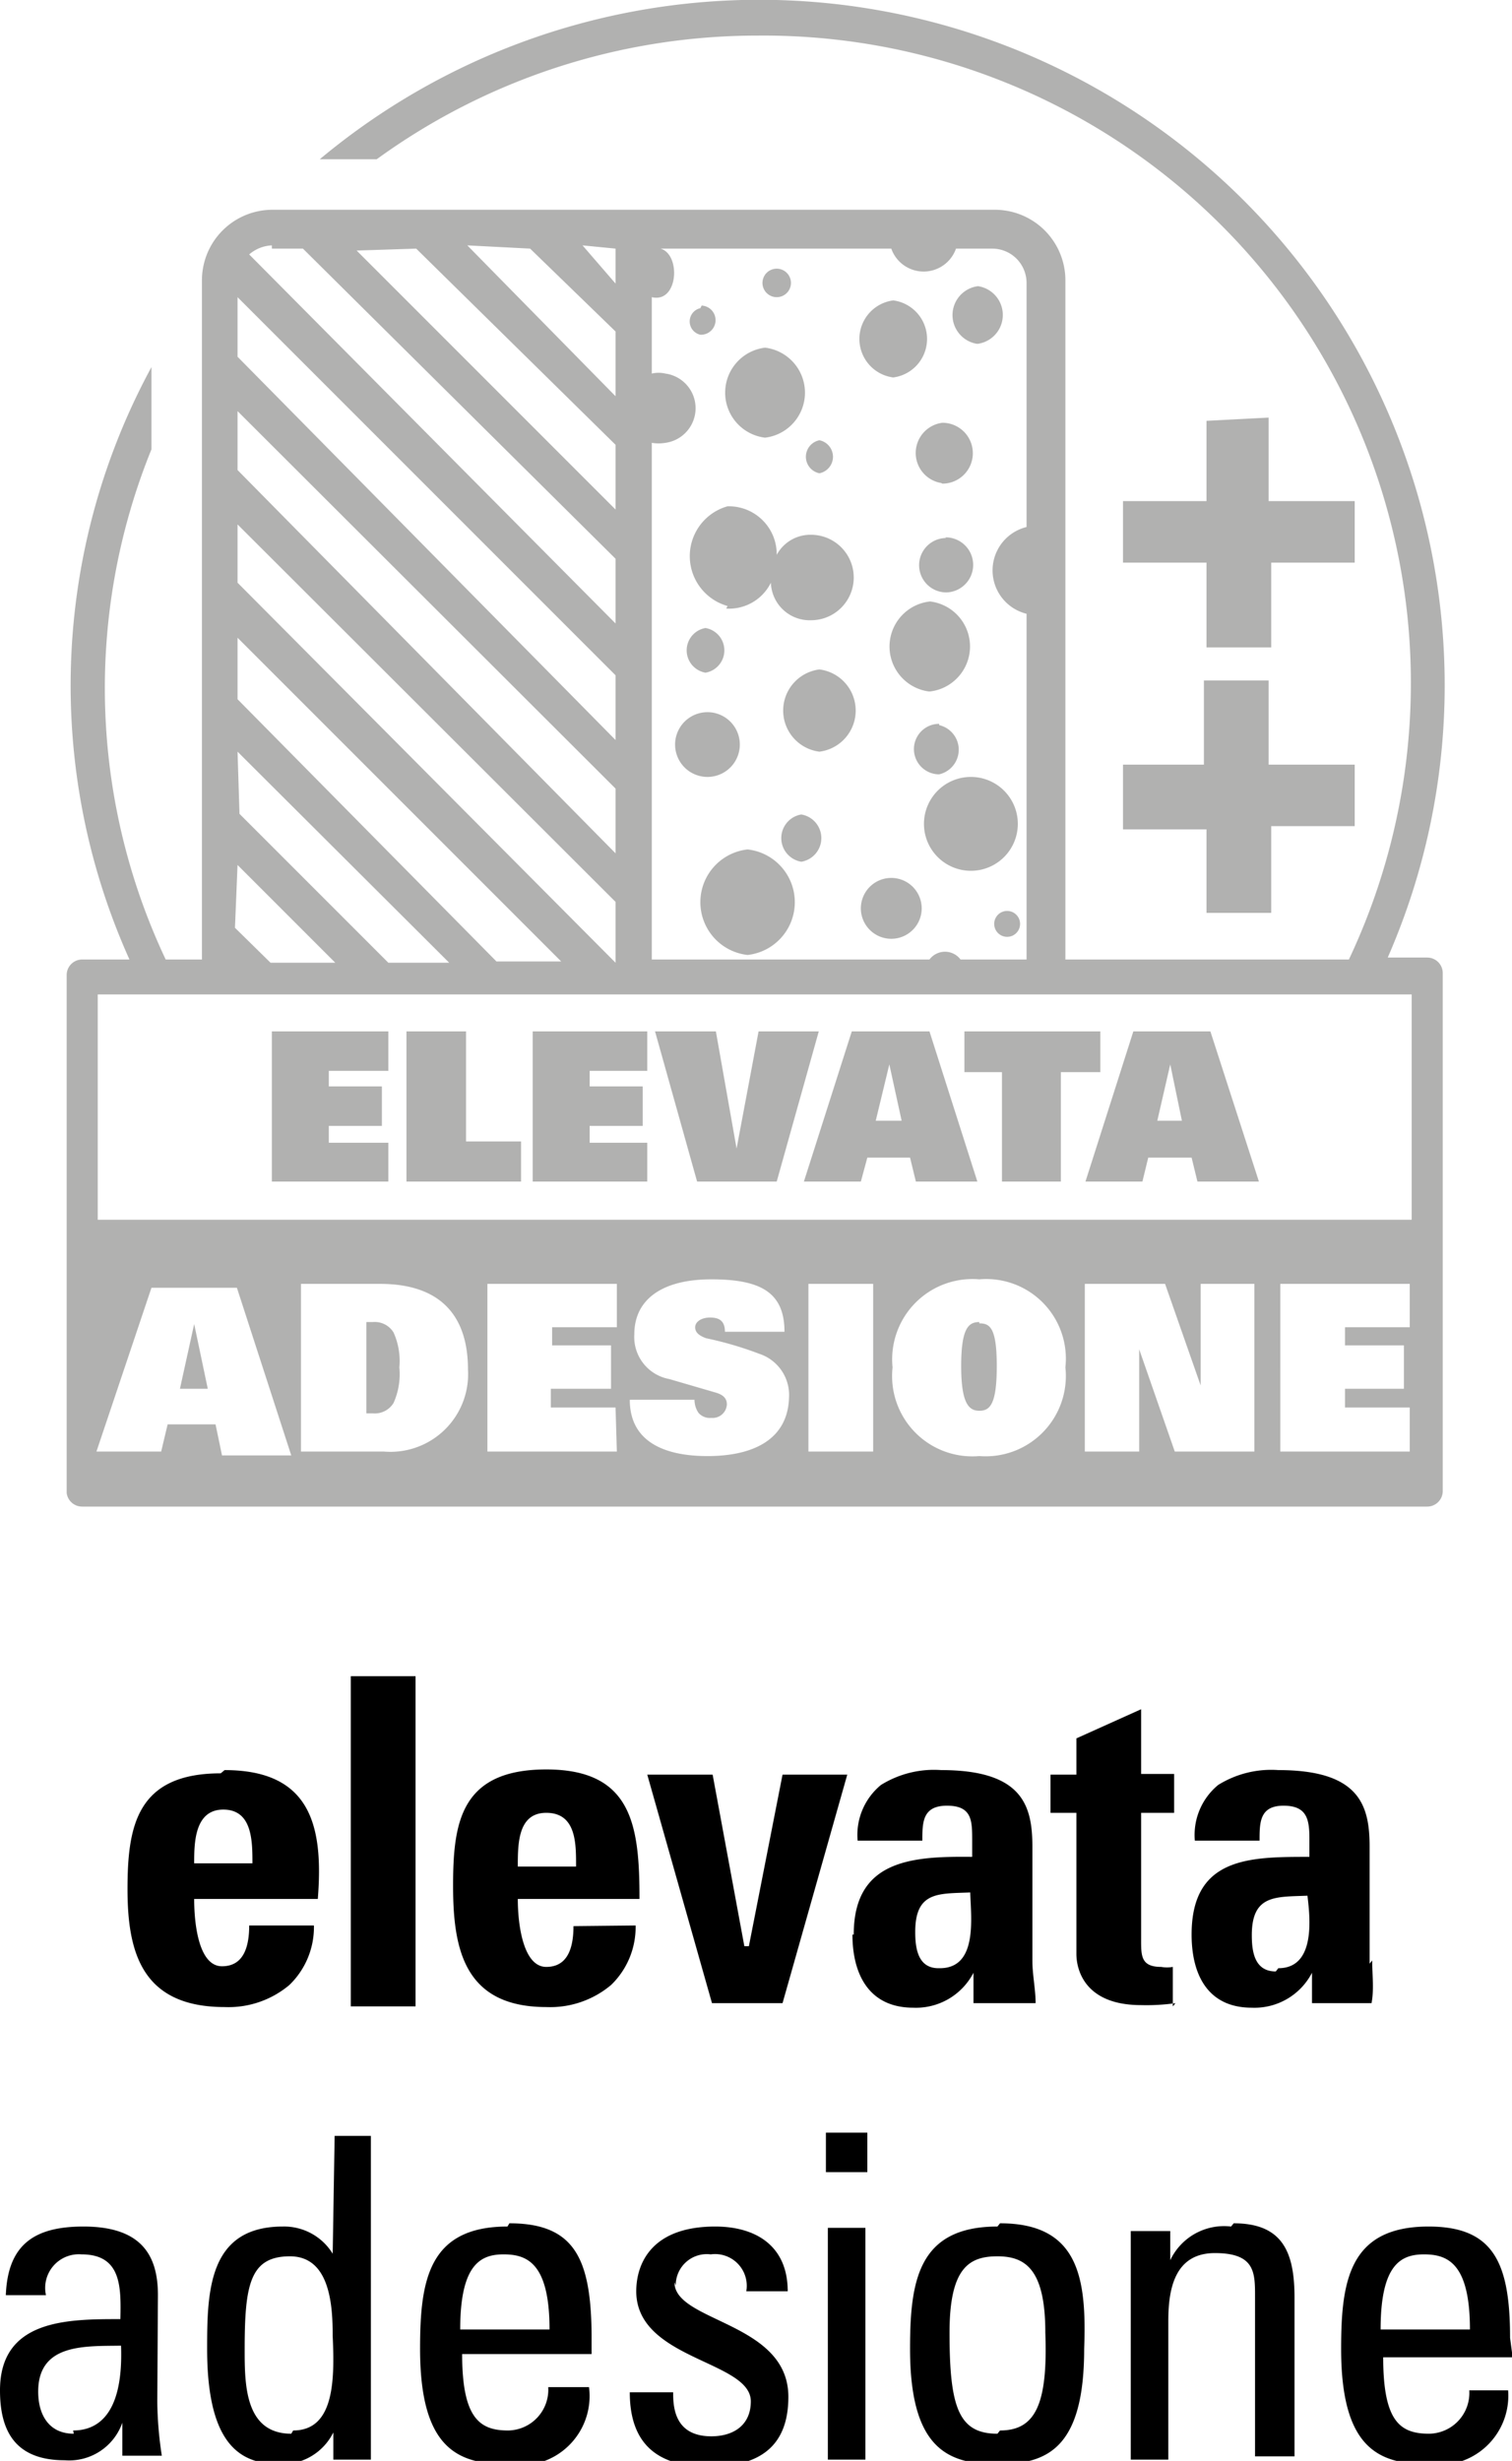
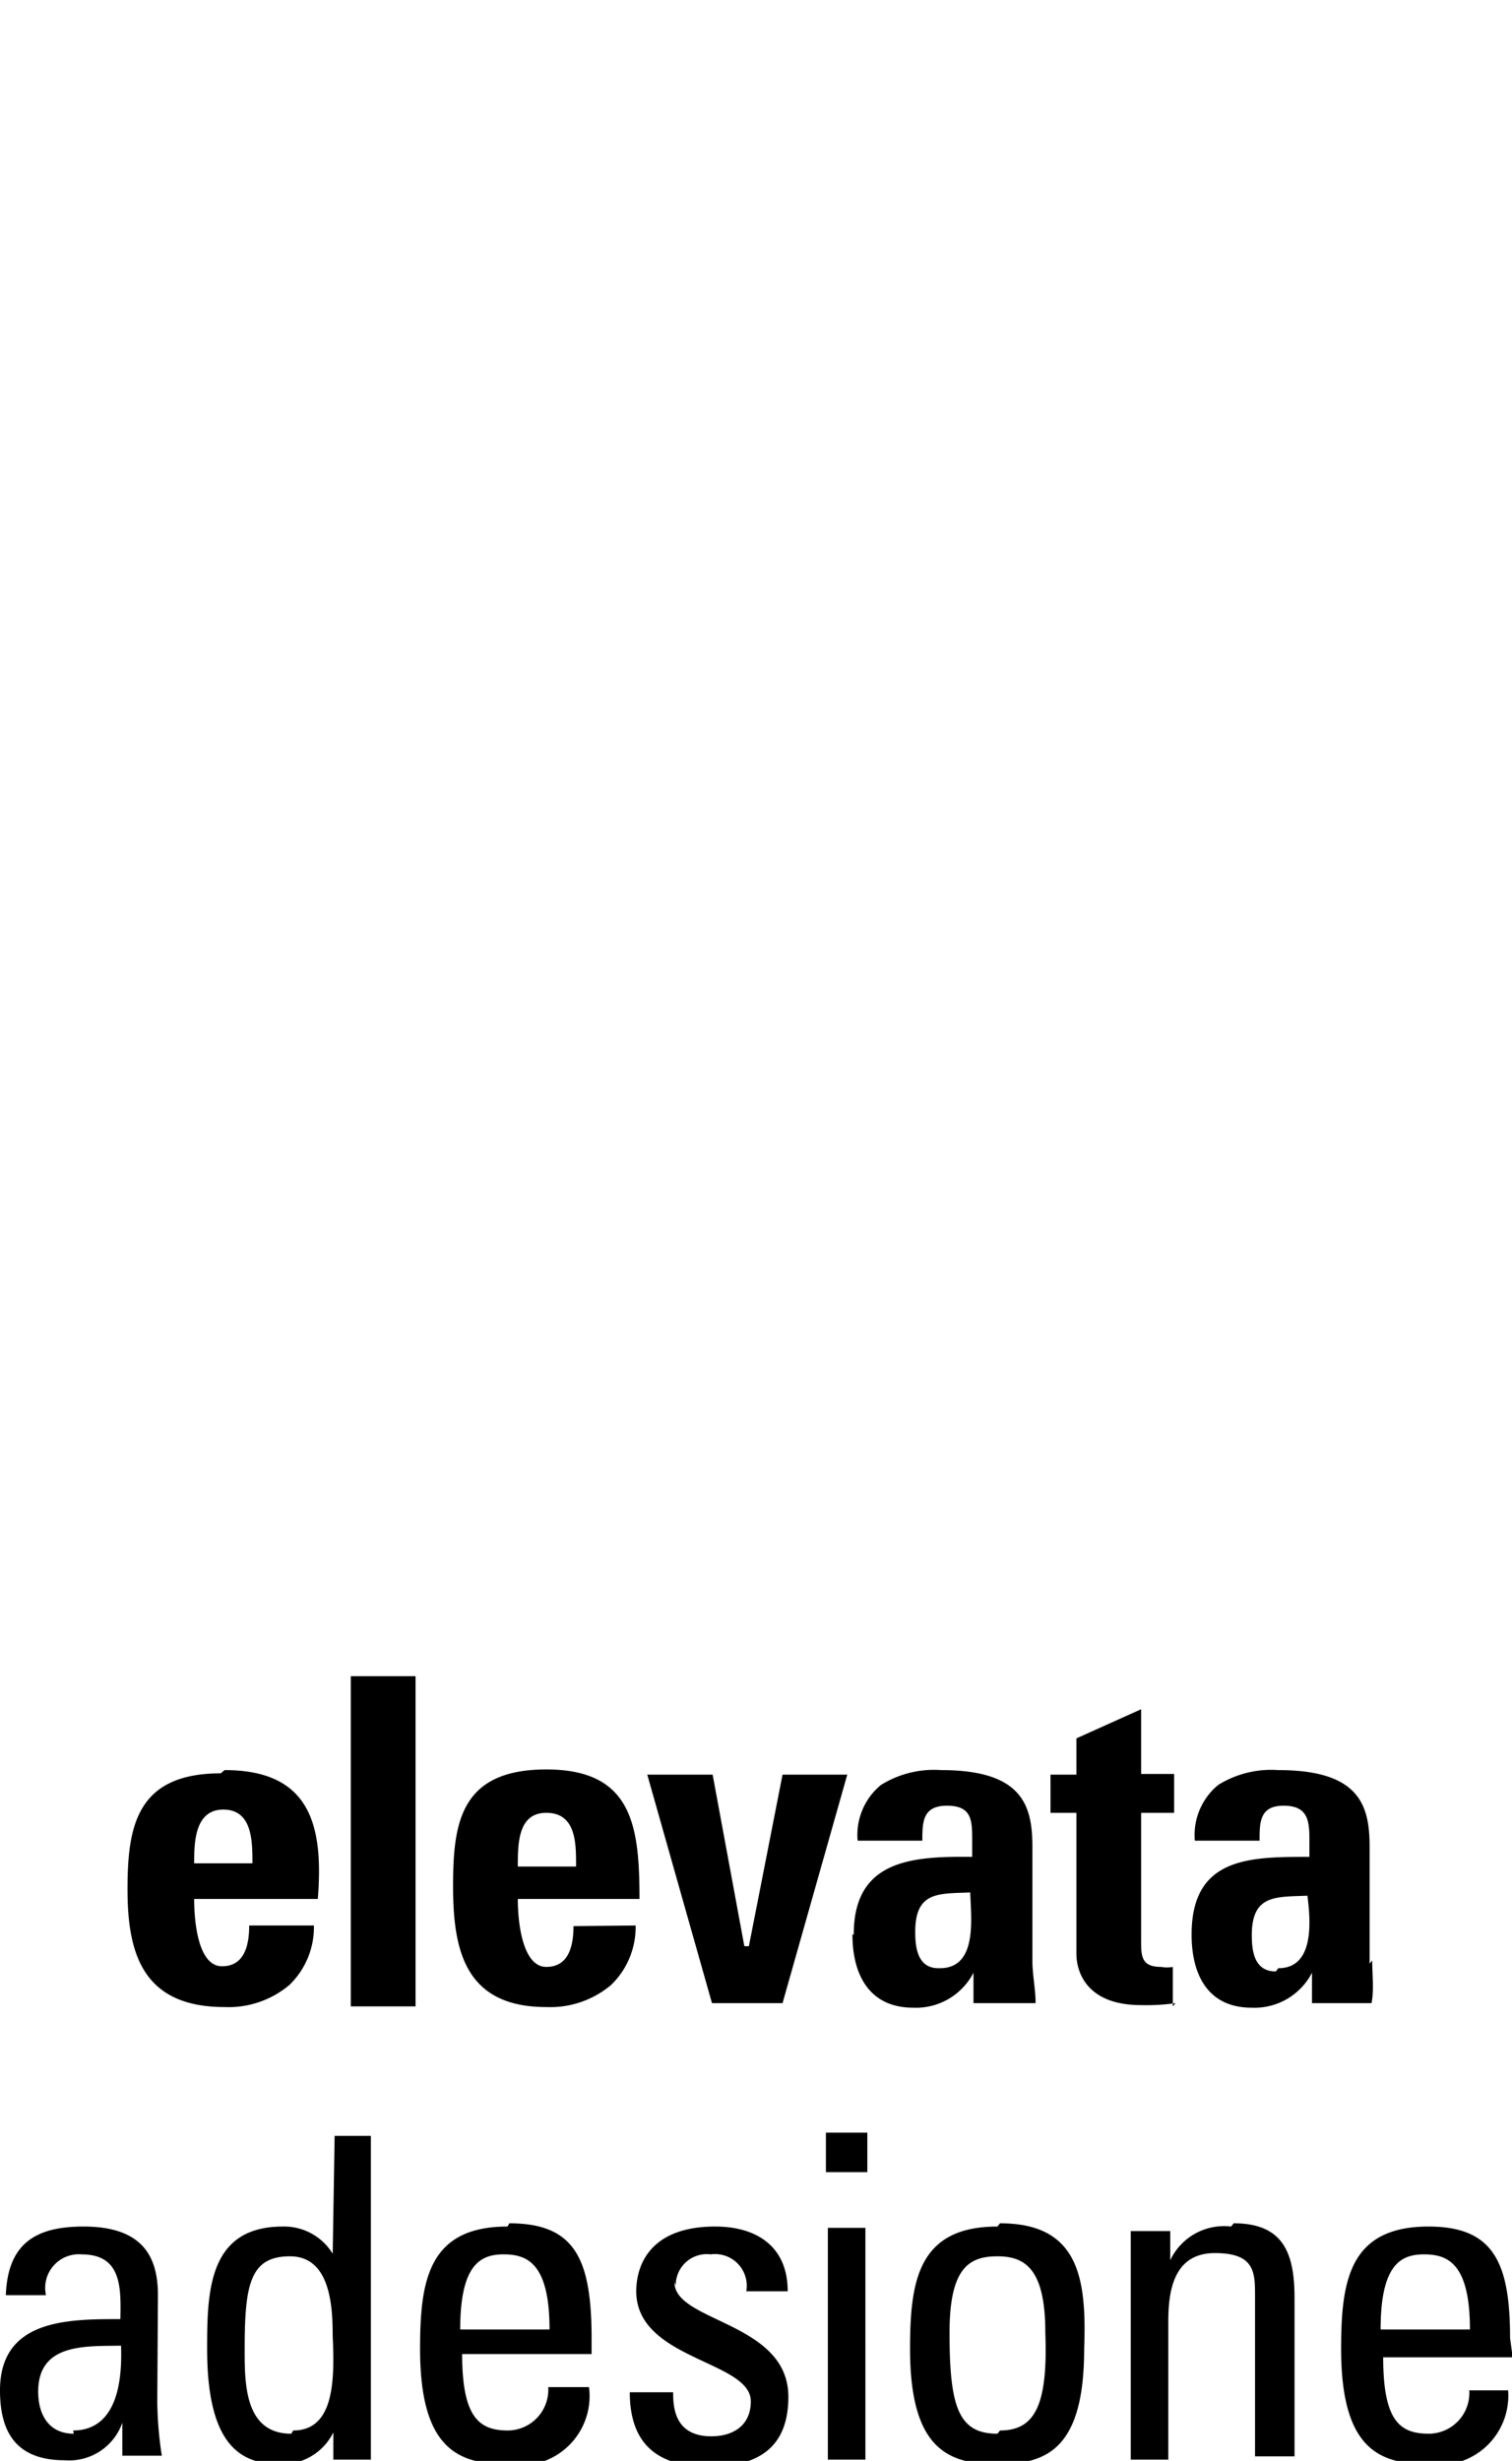
<svg xmlns="http://www.w3.org/2000/svg" viewBox="0 0 23.36 38.01">
  <defs>
    <style>.cls-1{fill:#b1b1b0;}</style>
  </defs>
  <title>elevata-adesione</title>
  <g id="Livello_2" data-name="Livello 2">
    <g id="Livello_1-2" data-name="Livello 1">
      <path d="M8.86,29.75c0,.3-.07.63-.42.63S8,29.75,8,29.33H9.88c0-1.13-.11-2-1.44-2S7,28.16,7,29.13,7.17,31,8.44,31a1.46,1.46,0,0,0,1-.34,1.24,1.24,0,0,0,.38-.92ZM8.44,28c.47,0,.46.49.46.83H8C8,28.48,8,28,8.44,28Zm2,7.3a.48.48,0,0,1,.54-.48.49.49,0,0,1,.55.57h.64c0-.7-.49-1-1.12-1-1,0-1.22.59-1.22,1,0,1.06,1.77,1.07,1.77,1.7,0,.37-.27.54-.61.54-.58,0-.59-.47-.59-.68H9.73c0,.82.45,1.15,1.22,1.15s1.23-.3,1.23-1.08C12.18,35.86,10.42,35.87,10.42,35.25Zm-8,.15c0-.6-.24-1.06-1.15-1.06-.75,0-1.17.27-1.2,1.06H.71a.52.52,0,0,1,.55-.63c.62,0,.61.51.6,1-.81,0-1.86,0-1.86,1.1C0,37.53.22,38,1,38a.87.87,0,0,0,.89-.58h0v.51H2.5a5.83,5.83,0,0,1-.07-.84Zm-1.3,2.14c-.39,0-.55-.3-.55-.65,0-.75.73-.7,1.28-.71C1.91,37.33,1.48,37.54,1.13,37.54Zm4-2.78h0a.88.88,0,0,0-.77-.42c-1.15,0-1.17,1-1.17,1.89,0,1.56.57,1.78,1.14,1.78a.88.88,0,0,0,.81-.49h0v.42h.58v-5H5.17Zm-.64,2.78c-.72,0-.72-.77-.72-1.3,0-1,.08-1.44.7-1.44s.66.76.66,1.23C5.17,36.75,5.17,37.54,4.53,37.54Zm.92-6.6h1V25.89h-1Zm7.37,7h.58V34.41h-.58Zm-4.95-3.6c-1.23,0-1.35.85-1.35,1.89,0,1.56.6,1.78,1.35,1.78A1.07,1.07,0,0,0,9.1,36.87H8.47a.63.63,0,0,1-.62.67c-.44,0-.71-.19-.71-1.18h2v-.3C9.13,34.89,8.88,34.34,7.87,34.34Zm-.73,1.59c0-1,.31-1.16.67-1.16s.71.13.71,1.16Zm5.65-2.43h.64v-.61h-.64Zm10.57,2.56c0-1.17-.26-1.72-1.26-1.72-1.23,0-1.35.85-1.35,1.89,0,1.56.6,1.78,1.35,1.78a1.07,1.07,0,0,0,1.23-1.14H22.7a.63.63,0,0,1-.62.67c-.45,0-.71-.19-.71-1.18h2Zm-2-.13c0-1,.31-1.16.67-1.16s.71.13.71,1.16Zm-2.31-1.59a.92.92,0,0,0-.94.52h0v-.45h-.61c0,.24,0,.49,0,.73v2.8h.58V35.85c0-.48.09-1.05.72-1.05s.62.31.62.69v2.45H20V35.49C20,34.79,19.82,34.34,19.06,34.34Zm2.14-4.06V28.52c0-.64-.16-1.18-1.41-1.18a1.55,1.55,0,0,0-.93.23,1,1,0,0,0-.36.86h1c0-.28,0-.54.37-.54s.4.22.4.52v.27c-.92,0-1.82,0-1.82,1.2,0,.62.25,1.13.93,1.13a1,1,0,0,0,.93-.54h0l0,.47h.92C21.23,30.73,21.2,30.5,21.2,30.28Zm-1.45.12c-.33,0-.37-.31-.37-.56,0-.63.37-.59.86-.61C20.24,29.62,20.33,30.4,19.75,30.4Zm-1.59.54v-.61a.52.52,0,0,1-.18,0c-.32,0-.31-.18-.31-.44V28h.51v-.6h-.51v-1l-1,.45v.56h-.4V28h.4v2.18c0,.22.11.79,1,.79A3.22,3.22,0,0,0,18.16,30.94Zm-2.71,3.4c-1.23,0-1.35.85-1.35,1.89,0,1.56.6,1.78,1.35,1.78s1.34-.22,1.34-1.78C16.79,35.19,16.67,34.34,15.45,34.34Zm0,3.2c-.6,0-.74-.41-.74-1.56,0-1,.3-1.18.74-1.18s.74.21.74,1.18C16.19,37.13,16,37.54,15.45,37.54Zm-12-10.2c-1.3,0-1.44.82-1.44,1.79S2.19,31,3.47,31a1.46,1.46,0,0,0,1-.34,1.24,1.24,0,0,0,.38-.92h-1c0,.3-.07.63-.42.63S3,29.75,3,29.33H4.91C5,28.2,4.8,27.34,3.47,27.34ZM3,28.78c0-.3,0-.83.45-.83s.45.49.45.83Zm10.17,1.1c0,.62.26,1.13.94,1.13a1,1,0,0,0,.93-.54h0l0,.47H16c0-.21-.05-.44-.05-.66V28.52c0-.64-.16-1.18-1.41-1.18a1.55,1.55,0,0,0-.93.23,1,1,0,0,0-.36.86h1c0-.28,0-.54.38-.54s.39.22.39.52v.27C14.1,28.67,13.19,28.72,13.19,29.88Zm1.33.52c-.32,0-.36-.31-.36-.56,0-.63.36-.59.85-.61C15,29.62,15.11,30.4,14.52,30.4Zm-3-.34-.49-2.65H10L11,30.94h1.09l1-3.53h-1l-.52,2.65Z" />
-       <path class="cls-1" d="M11.55,13.12a.82.82,0,0,0,0,1.63A.82.82,0,0,0,11.55,13.12Zm.83-.54a.37.37,0,0,0,0,.73A.37.37,0,0,0,12.38,12.58Zm.28-2.24a.64.64,0,0,0,0,1.27A.64.64,0,0,0,12.66,10.34Zm1.11,3.22a.47.47,0,0,0,0,.94A.47.47,0,0,0,13.77,13.56Zm1.79.91a.2.2,0,0,0,0-.4A.2.2,0,0,0,15.56,14.47Zm-1-7a.47.47,0,0,0,0-.94A.47.47,0,0,0,14.54,7.46Zm.06.84a.42.42,0,0,0,0,.84A.42.42,0,0,0,14.6,8.3Zm.49-3a.45.45,0,0,0,0-.89A.45.45,0,0,0,15.09,5.31Zm-.74,5.37a.7.7,0,0,0,0-1.39A.7.7,0,0,0,14.35,10.68ZM5.76,20.42h-.1v1.41h.1a.34.34,0,0,0,.32-.16,1.09,1.09,0,0,0,.09-.55,1.07,1.07,0,0,0-.09-.54A.34.34,0,0,0,5.76,20.42Zm9.37,0c-.17,0-.28.1-.28.68s.12.69.28.69.27-.09.27-.69S15.29,20.44,15.13,20.44Zm-.62-9.24a.39.39,0,0,0,0,.78A.39.39,0,0,0,14.51,11.2ZM11.82,6.76a.7.7,0,0,0,0-1.39A.7.7,0,0,0,11.82,6.76Zm-1-2a.21.21,0,0,0,0,.41A.21.21,0,0,0,10.84,4.72Zm.4,4.64A.72.72,0,0,0,11.91,9a.6.6,0,0,0,.62.58.66.66,0,0,0,0-1.32.59.59,0,0,0-.53.31.74.74,0,0,0-.76-.75A.8.8,0,0,0,11.24,9.36ZM13.8,5.83a.6.6,0,0,0,0-1.19A.6.6,0,0,0,13.8,5.83Zm-2.9,4.56a.35.35,0,0,0,0-.69A.35.35,0,0,0,10.9,10.39Zm1.76-3.08a.26.26,0,0,0,0-.51A.26.26,0,0,0,12.66,7.31ZM12,4.59a.22.22,0,0,0,0-.44A.22.22,0,0,0,12,4.59ZM10.93,11a.49.49,0,0,0,0,1A.49.49,0,0,0,10.93,11Zm6.42,1.81h1.29v1.29h1V12.76h1.29v-.95H19.6v-1.3h-1v1.3H17.35Zm1.29-6.31V7.74H17.35v.95h1.29V10h1V8.69h1.29V7.74H19.6V6.45ZM17,15.93H14.9v.63h.58v1.69h.91V16.56H17ZM9.11,17.39h.82v-.61H9.11v-.24H10v-.61H8.23v2.32H10v-.6H9.11Zm4.05-1.46-.74,2.32h.88l.1-.37h.66l.09.37h.95l-.74-2.32Zm.37,1.38.21-.87h0l.19.87Zm-1.81-1.38-.34,1.81h0l-.32-1.81h-.94l.65,2.32H12l.65-2.32ZM5.08,17.39H5.9v-.61H5.08v-.24H6v-.61H4.2v2.32H6v-.6H5.08ZM7.2,15.93H6.28v2.32H8.05v-.62H7.2Zm10.31,0-.74,2.32h.88l.09-.37h.67l.09.37h.95l-.75-2.32Zm.37,1.38.2-.87h0l.18.87ZM15,13.45A.72.72,0,0,0,15,12,.72.72,0,0,0,15,13.45Zm-12,7H3l-.22,1h.43ZM1.27,23.27H22.05a.24.24,0,0,0,.24-.24v-8a.24.24,0,0,0-.24-.24h-.61a10.48,10.48,0,0,0,.88-4.19A10.59,10.59,0,0,0,4.94,2.46h.88A10,10,0,0,1,11.7.55a10,10,0,0,1,9.14,14.27H16.46V4.32a1.09,1.09,0,0,0-1.09-1.08H4.2A1.09,1.09,0,0,0,3.12,4.32v10.5H2.56a9.81,9.81,0,0,1-.22-7.88V5.67A10.31,10.31,0,0,0,2,14.82H1.27a.24.24,0,0,0-.24.24v8A.24.24,0,0,0,1.27,23.27Zm4.66-.85H4.65V19.83H5.87c1,0,1.36.56,1.36,1.32A1.2,1.2,0,0,1,5.93,22.42Zm3.6,0h-2V19.83h2v.67h-1v.28h.91v.67H8.51v.29h1Zm1.4.07c-.63,0-1.2-.2-1.2-.87h1a.36.36,0,0,0,.06.2.23.23,0,0,0,.2.08.22.22,0,0,0,.24-.21c0-.1-.07-.15-.17-.18l-.72-.21a.66.66,0,0,1-.54-.69c0-.54.43-.85,1.19-.85s1.13.2,1.13.81h-.92c0-.17-.09-.22-.23-.22s-.23.07-.23.15.06.13.17.17a5.41,5.41,0,0,1,.82.24.67.67,0,0,1,.46.68C12.17,22.22,11.66,22.49,10.93,22.49Zm2.56-.07h-1V19.83h1Zm1.64.07a1.24,1.24,0,0,1-1.34-1.37,1.24,1.24,0,0,1,1.34-1.36,1.23,1.23,0,0,1,1.33,1.36A1.24,1.24,0,0,1,15.13,22.49Zm4.25-.07H18.15l-.55-1.58h0v1.58h-.84V19.83H18l.55,1.57h0V19.83h.83Zm2.4,0h-2V19.83h2v.67h-1v.28h.91v.67h-.91v.29h1ZM10.07,6.84a.65.65,0,0,0,.21,0,.54.54,0,0,0,0-1.07.46.46,0,0,0-.21,0V4.59c.46.11.46-.86,0-.75v0h3.7a.53.53,0,0,0,1,0h.56a.53.53,0,0,1,.53.53V8.14a.69.69,0,0,0,0,1.34v5.34H14.84a.3.3,0,0,0-.48,0H10.07Zm-.56-3v.54L9,3.79Zm-1.32,0L9.51,5.12v1L7.22,3.79Zm-1.76,0L9.51,6.87v1l-4-4Zm-2.23,0h.48L9.51,8.63v1L3.85,3.93A.57.57,0,0,1,4.2,3.79Zm-.53.75,5.84,5.84v1L3.67,5.51Zm0,1.76,5.84,5.83v1L3.67,7.26Zm0,1.75,5.84,5.83v.94h0L3.67,9Zm0,1.75,5,5h-1l-4-4.05Zm0,1.76,3.27,3.26H6l-2.3-2.3Zm0,1.75,1.51,1.51h-1l-.55-.54Zm-2.16,2h20.3v3.48H1.51Zm.83,4.53H3.66l.84,2.59H3.43L3.33,22H2.59l-.1.42h-1Z" />
    </g>
  </g>
</svg>